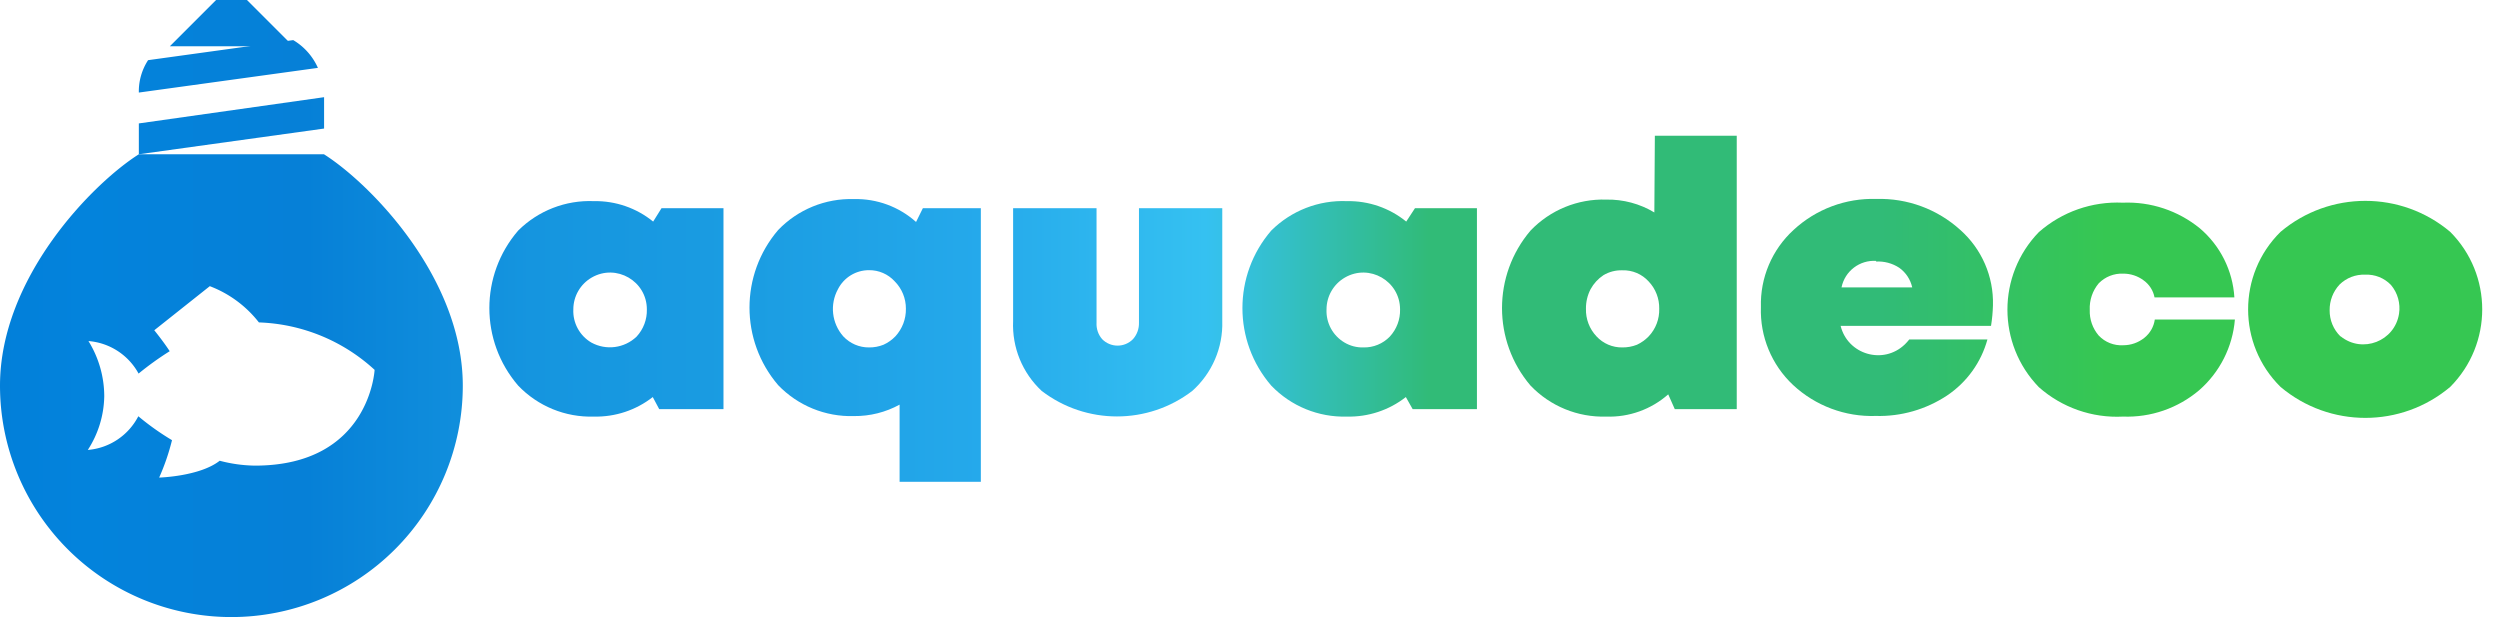
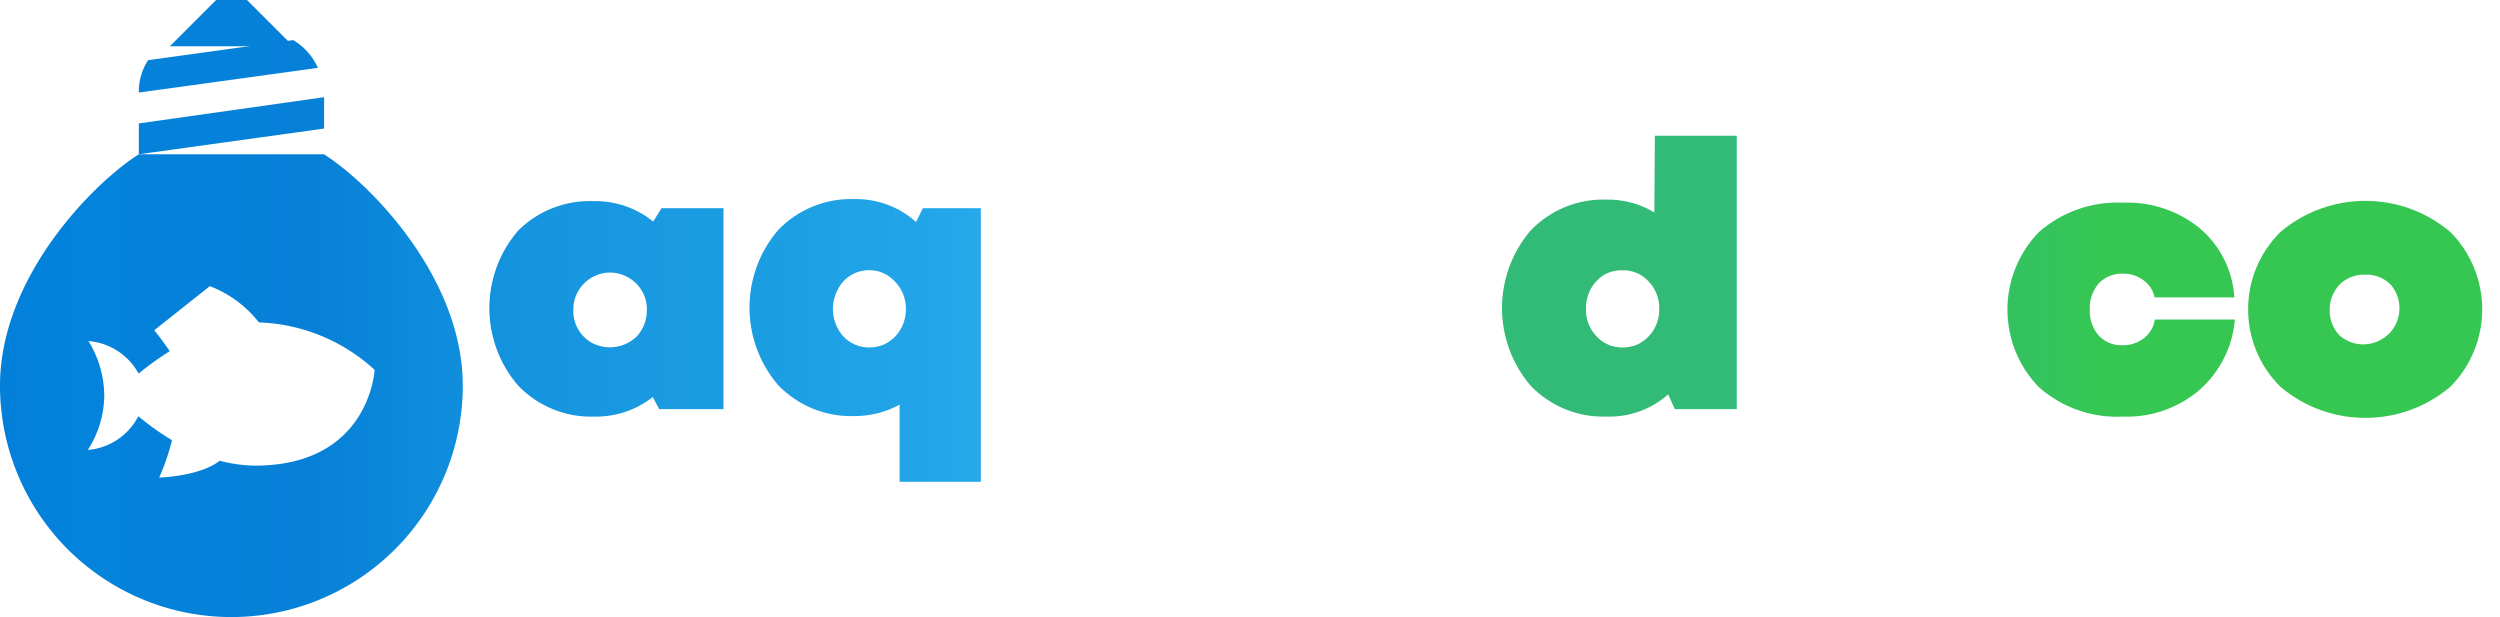
<svg xmlns="http://www.w3.org/2000/svg" viewBox="0 0 194.47 48">
  <defs>
    <style>.a{fill-rule:evenodd;}</style>
    <linearGradient id="AquaDecoGradient" x1="0" y1="0" x2="194.47" y2="0" gradientUnits="userSpaceOnUse" gradientTransform="matrix(1, 0, 0, 1, -11.211, -56.918)">
      <stop offset="0" stop-color="#0078d4" />
      <stop offset="0.09" stop-color="#0383dc" />
      <stop offset="0.18" stop-color="#0680d7" />
      <stop offset="0.27" stop-color="#1595df" />
      <stop offset="0.36" stop-color="#1b9de2" />
      <stop offset="0.45" stop-color="#25a9eb" />
      <stop offset="0.54" stop-color="#35c1f1" />
      <stop offset="0.63" stop-color="#31bb77" />
      <stop offset="0.72" stop-color="#31bb77" />
      <stop offset="0.81" stop-color="#31bb77" />
      <stop offset="0.9" stop-color="#36c752" />
      <stop offset="1" stop-color="#36c752" />
    </linearGradient>
  </defs>
  <g fill="url(#AquaDecoGradient)">
    <path d="M19.21,0h-2.4l-3.6,3.6h9.6" />
    <path d="M10.8,7.2,24.73,5.28a4.77,4.77,0,0,0-1.92-2.16L11.52,4.68A4.44,4.44,0,0,0,10.8,7.2ZM25.21,10V7.56L10.8,9.6V12Z" />
    <path class="a" d="M36,30c0-8.4-7.2-15.72-10.8-18H10.8C7.2,14.28,0,21.6,0,30a18,18,0,0,0,36,0ZM16.32,22.26,12,25.69s.71.87,1.2,1.63a23.6,23.6,0,0,0-2.42,1.74,4.88,4.88,0,0,0-3.9-2.53,8.18,8.18,0,0,1,1.23,4.28A7.89,7.89,0,0,1,6.83,35a4.87,4.87,0,0,0,3.93-2.62,20.32,20.32,0,0,0,2.62,1.86,17.25,17.25,0,0,1-1,2.91s3.16-.09,4.71-1.31a11.25,11.25,0,0,0,2.74.38c8.94,0,9.31-7.45,9.31-7.45a14,14,0,0,0-9-3.69A8.83,8.83,0,0,0,16.32,22.26Z" />
    <path d="M 51.458 16.196 L 56.278 16.196 L 56.278 31.826 L 51.278 31.826 L 50.778 30.886 C 49.474 31.907 47.855 32.444 46.198 32.406 C 43.982 32.475 41.841 31.599 40.308 29.996 C 37.319 26.531 37.319 21.4 40.308 17.936 C 41.867 16.385 44.002 15.555 46.198 15.646 C 47.875 15.615 49.508 16.178 50.808 17.236 L 51.458 16.196 Z M 44.598 24.066 C 44.55 25.119 45.089 26.112 45.998 26.646 C 47.146 27.277 48.571 27.091 49.518 26.186 C 50.052 25.611 50.339 24.85 50.318 24.066 C 50.318 21.864 47.935 20.488 46.028 21.589 C 45.144 22.1 44.598 23.044 44.598 24.066 Z" />
    <path d="M 71.788 16.196 L 76.298 16.196 L 76.298 37.476 L 69.978 37.476 L 69.978 31.476 C 68.891 32.072 67.668 32.378 66.428 32.366 C 64.209 32.433 62.066 31.557 60.528 29.956 C 57.56 26.484 57.56 21.368 60.528 17.896 C 62.066 16.294 64.209 15.419 66.428 15.486 C 68.206 15.444 69.933 16.08 71.258 17.266 L 71.788 16.196 Z M 67.598 27.026 C 67.985 27.031 68.369 26.96 68.728 26.816 C 69.073 26.659 69.386 26.438 69.648 26.166 C 70.188 25.581 70.482 24.811 70.468 24.016 C 70.473 23.218 70.16 22.452 69.598 21.886 C 69.086 21.324 68.359 21.008 67.598 21.016 C 66.582 21.013 65.651 21.581 65.188 22.486 C 64.533 23.675 64.697 25.149 65.598 26.166 C 66.115 26.72 66.841 27.032 67.598 27.026 Z" />
-     <path d="M 92.748 30.406 C 89.291 33.057 84.485 33.057 81.028 30.406 C 79.529 29.008 78.718 27.023 78.808 24.976 L 78.808 16.196 L 85.298 16.196 L 85.298 25.096 C 85.27 25.562 85.424 26.021 85.728 26.376 C 86.388 27.055 87.479 27.055 88.138 26.376 C 88.449 26.023 88.613 25.565 88.598 25.096 L 88.598 16.196 L 95.078 16.196 L 95.078 24.976 C 95.141 27.041 94.288 29.028 92.748 30.406 Z" />
-     <path d="M 110.068 16.196 L 114.888 16.196 L 114.888 31.826 L 109.888 31.826 L 109.358 30.886 C 108.054 31.907 106.435 32.444 104.778 32.406 C 102.562 32.472 100.422 31.597 98.888 29.996 C 95.899 26.531 95.899 21.4 98.888 17.936 C 100.447 16.385 102.582 15.555 104.778 15.646 C 106.455 15.615 108.088 16.178 109.388 17.236 L 110.068 16.196 Z M 103.188 24.066 C 103.14 25.119 103.679 26.112 104.588 26.646 C 105.032 26.909 105.542 27.041 106.058 27.026 C 106.829 27.044 107.572 26.74 108.108 26.186 C 108.642 25.611 108.929 24.85 108.908 24.066 C 108.908 21.864 106.525 20.488 104.618 21.589 C 103.734 22.1 103.188 23.044 103.188 24.066 Z" />
    <path d="M 128.728 10.556 L 135.098 10.556 L 135.098 31.826 L 130.278 31.826 L 129.768 30.676 C 128.442 31.847 126.717 32.467 124.948 32.406 C 122.732 32.475 120.591 31.599 119.058 29.996 C 116.099 26.52 116.099 21.411 119.058 17.936 C 120.591 16.333 122.732 15.456 124.948 15.526 C 126.264 15.501 127.561 15.847 128.688 16.526 L 128.728 10.556 Z M 126.198 27.026 C 126.588 27.03 126.976 26.959 127.338 26.816 C 127.679 26.656 127.987 26.436 128.248 26.166 C 128.797 25.586 129.092 24.813 129.068 24.016 C 129.084 23.229 128.789 22.467 128.248 21.896 C 127.726 21.319 126.976 21.001 126.198 21.026 C 125.682 21.01 125.172 21.142 124.728 21.406 C 124.312 21.683 123.969 22.057 123.728 22.496 C 123.485 22.965 123.361 23.487 123.368 24.016 C 123.345 24.813 123.64 25.586 124.188 26.166 C 124.705 26.726 125.436 27.039 126.198 27.026 Z" />
-     <path d="M 155.028 23.746 C 155.014 24.282 154.964 24.816 154.878 25.346 L 143.178 25.346 C 143.729 27.588 146.501 28.394 148.168 26.795 C 148.172 26.792 148.175 26.789 148.178 26.786 C 148.3 26.666 148.413 26.539 148.518 26.406 L 154.598 26.406 C 154.109 28.189 152.995 29.736 151.458 30.766 C 149.819 31.852 147.885 32.408 145.918 32.356 C 143.537 32.436 141.221 31.57 139.478 29.946 C 137.809 28.382 136.897 26.172 136.978 23.886 C 136.912 21.611 137.839 19.421 139.518 17.886 C 141.265 16.267 143.578 15.401 145.958 15.476 C 148.365 15.404 150.705 16.268 152.488 17.886 C 154.159 19.368 155.089 21.513 155.028 23.746 Z M 145.958 20.296 C 144.666 20.204 143.506 21.086 143.248 22.356 L 148.748 22.356 C 148.612 21.744 148.256 21.203 147.748 20.836 C 147.207 20.479 146.565 20.307 145.918 20.346 L 145.958 20.296 Z" />
    <path d="M 165.148 32.406 C 162.749 32.531 160.397 31.708 158.598 30.116 C 155.339 26.756 155.339 21.415 158.598 18.056 C 160.397 16.476 162.737 15.655 165.128 15.766 C 167.306 15.675 169.441 16.387 171.128 17.766 C 172.715 19.117 173.683 21.056 173.808 23.136 L 167.598 23.136 C 167.497 22.605 167.196 22.132 166.758 21.816 C 166.298 21.468 165.735 21.282 165.158 21.286 C 164.447 21.255 163.757 21.528 163.258 22.036 C 162.773 22.613 162.523 23.352 162.558 24.106 C 162.531 24.837 162.781 25.551 163.258 26.106 C 163.75 26.624 164.445 26.898 165.158 26.856 C 165.759 26.858 166.341 26.653 166.808 26.276 C 167.249 25.923 167.539 25.415 167.618 24.856 L 173.848 24.856 C 173.673 26.981 172.676 28.954 171.068 30.356 C 169.42 31.753 167.308 32.484 165.148 32.406 Z" />
    <path d="M 190.598 30.096 C 186.785 33.31 181.211 33.31 177.398 30.096 C 174.036 26.779 174.036 21.352 177.398 18.036 C 181.211 14.821 186.785 14.821 190.598 18.036 C 193.916 21.371 193.916 26.76 190.598 30.096 Z M 182.078 26.166 C 183.764 27.521 186.285 26.543 186.616 24.405 C 186.74 23.603 186.511 22.786 185.988 22.166 C 185.468 21.623 184.739 21.332 183.988 21.366 C 183.244 21.335 182.52 21.614 181.988 22.136 C 181.484 22.678 181.208 23.395 181.218 24.136 C 181.209 24.899 181.513 25.632 182.058 26.166 L 182.078 26.166 Z" />
  </g>
</svg>